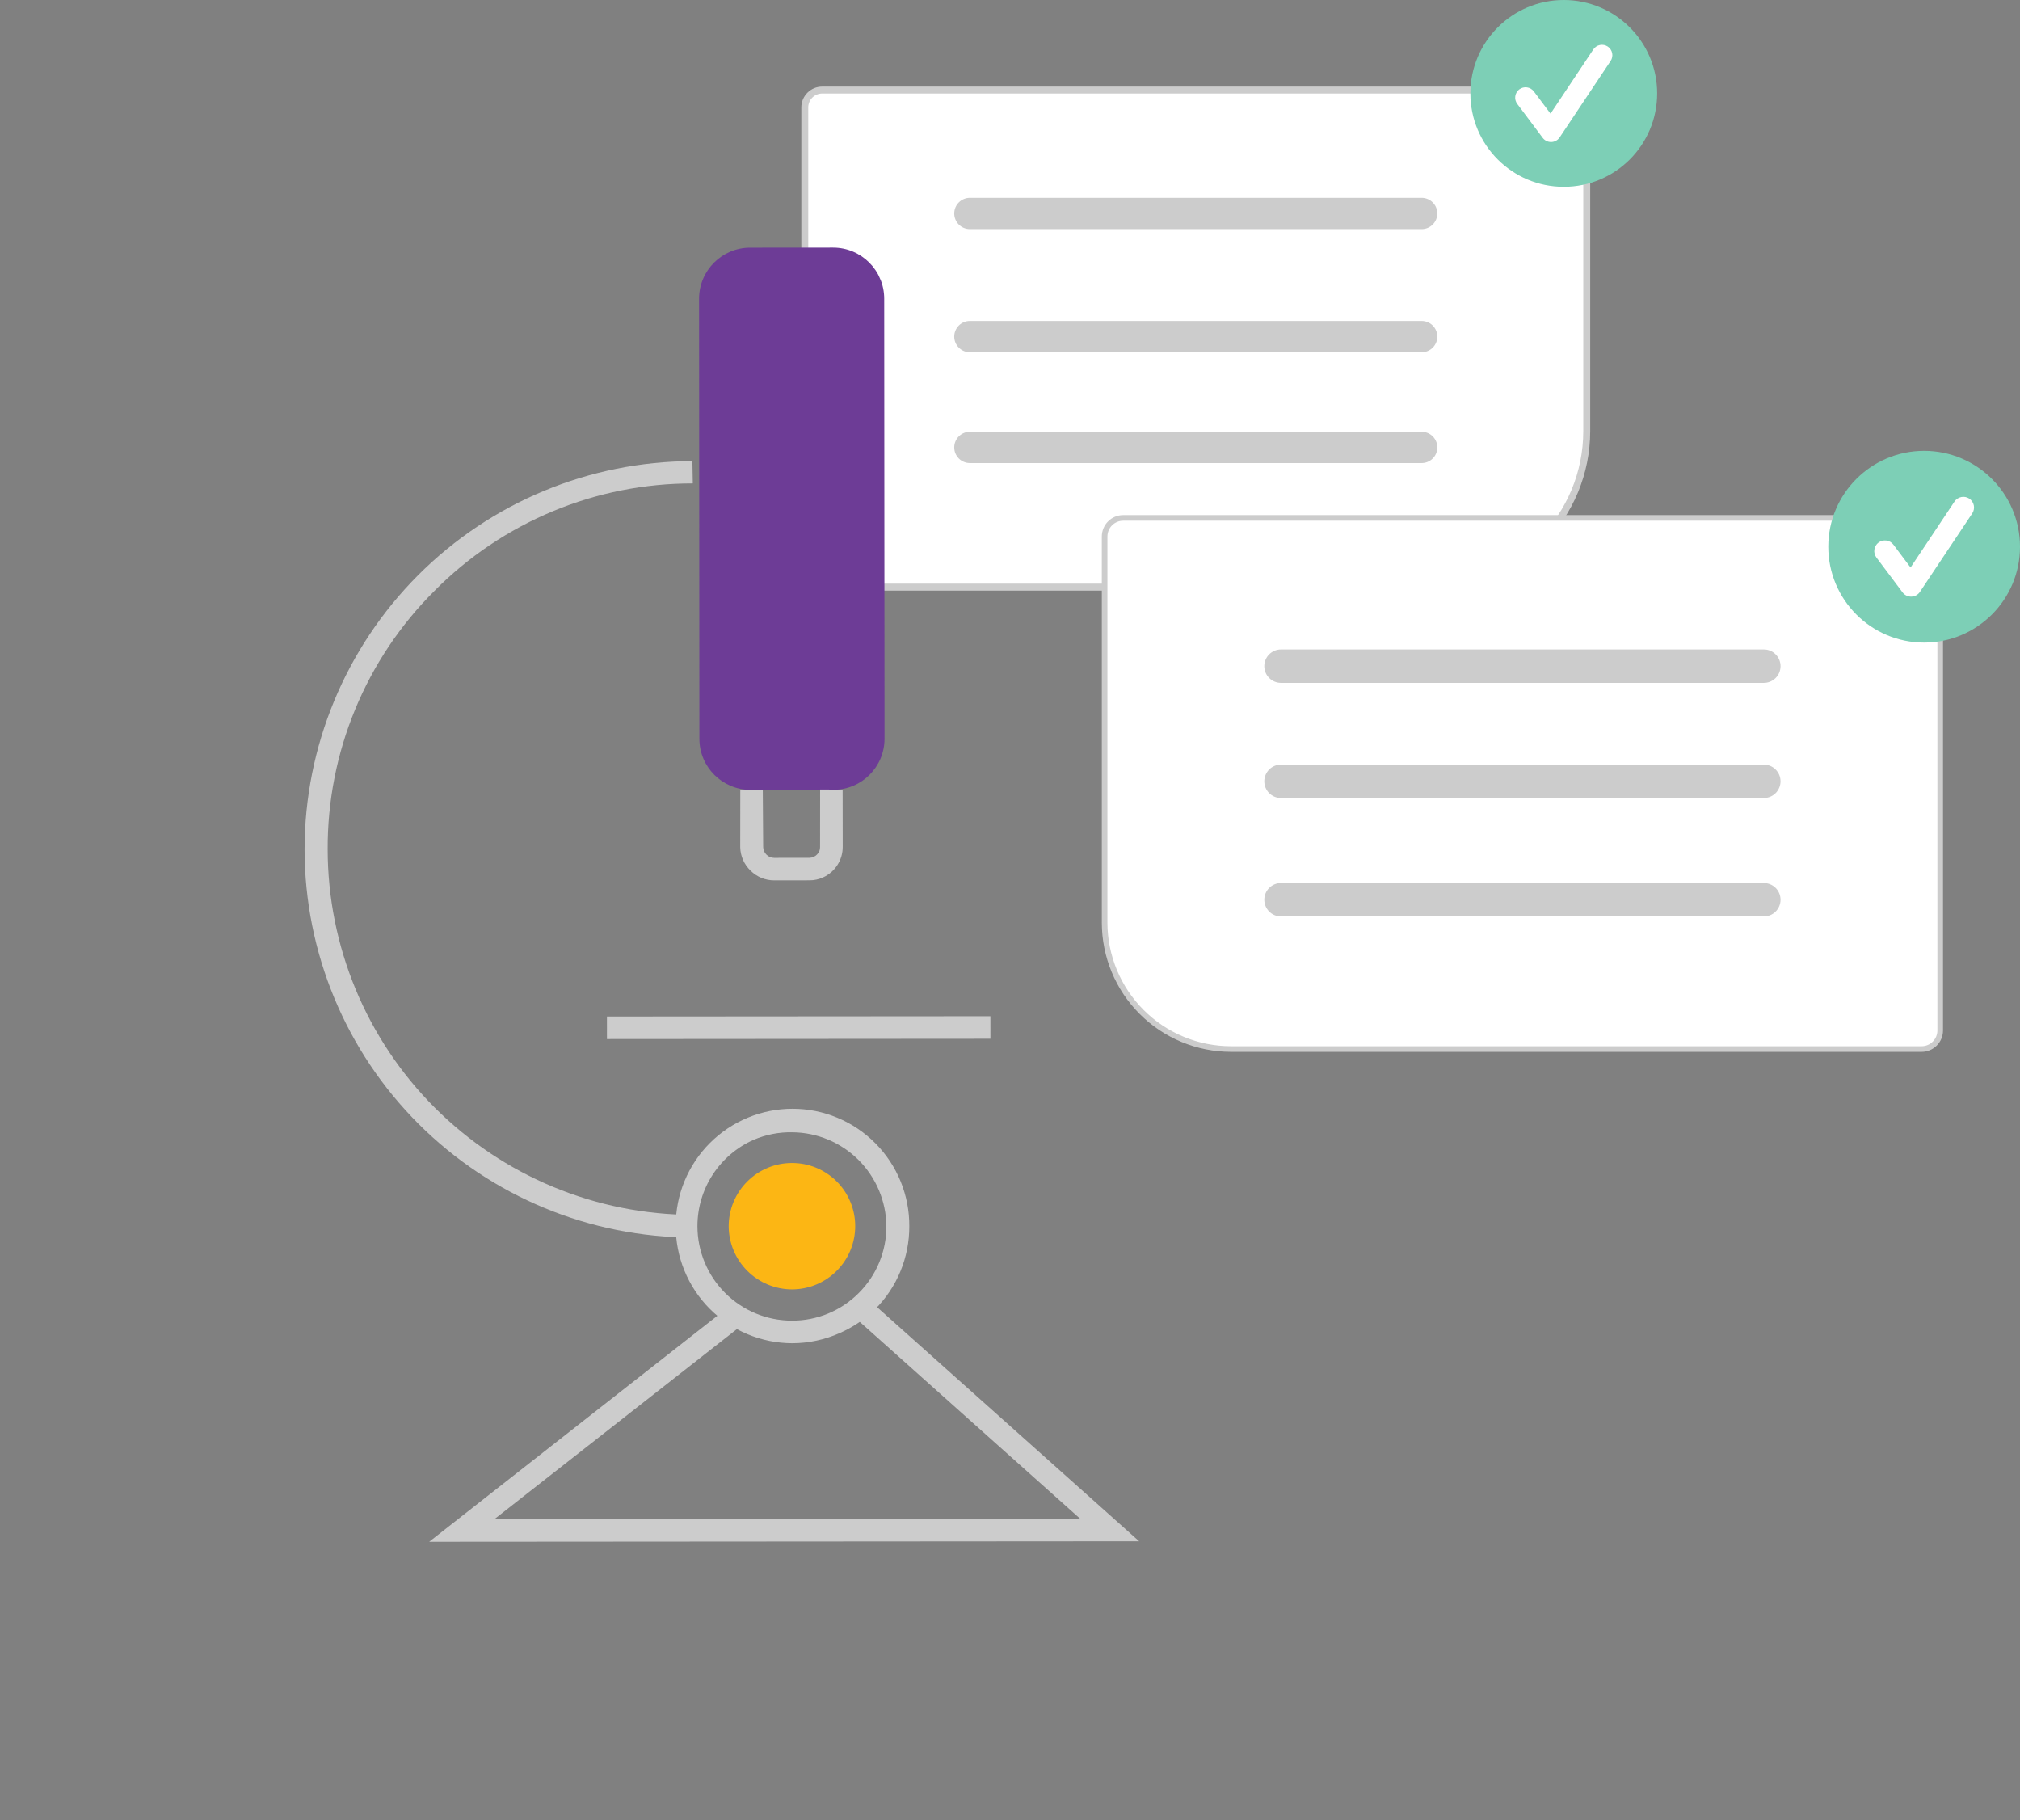
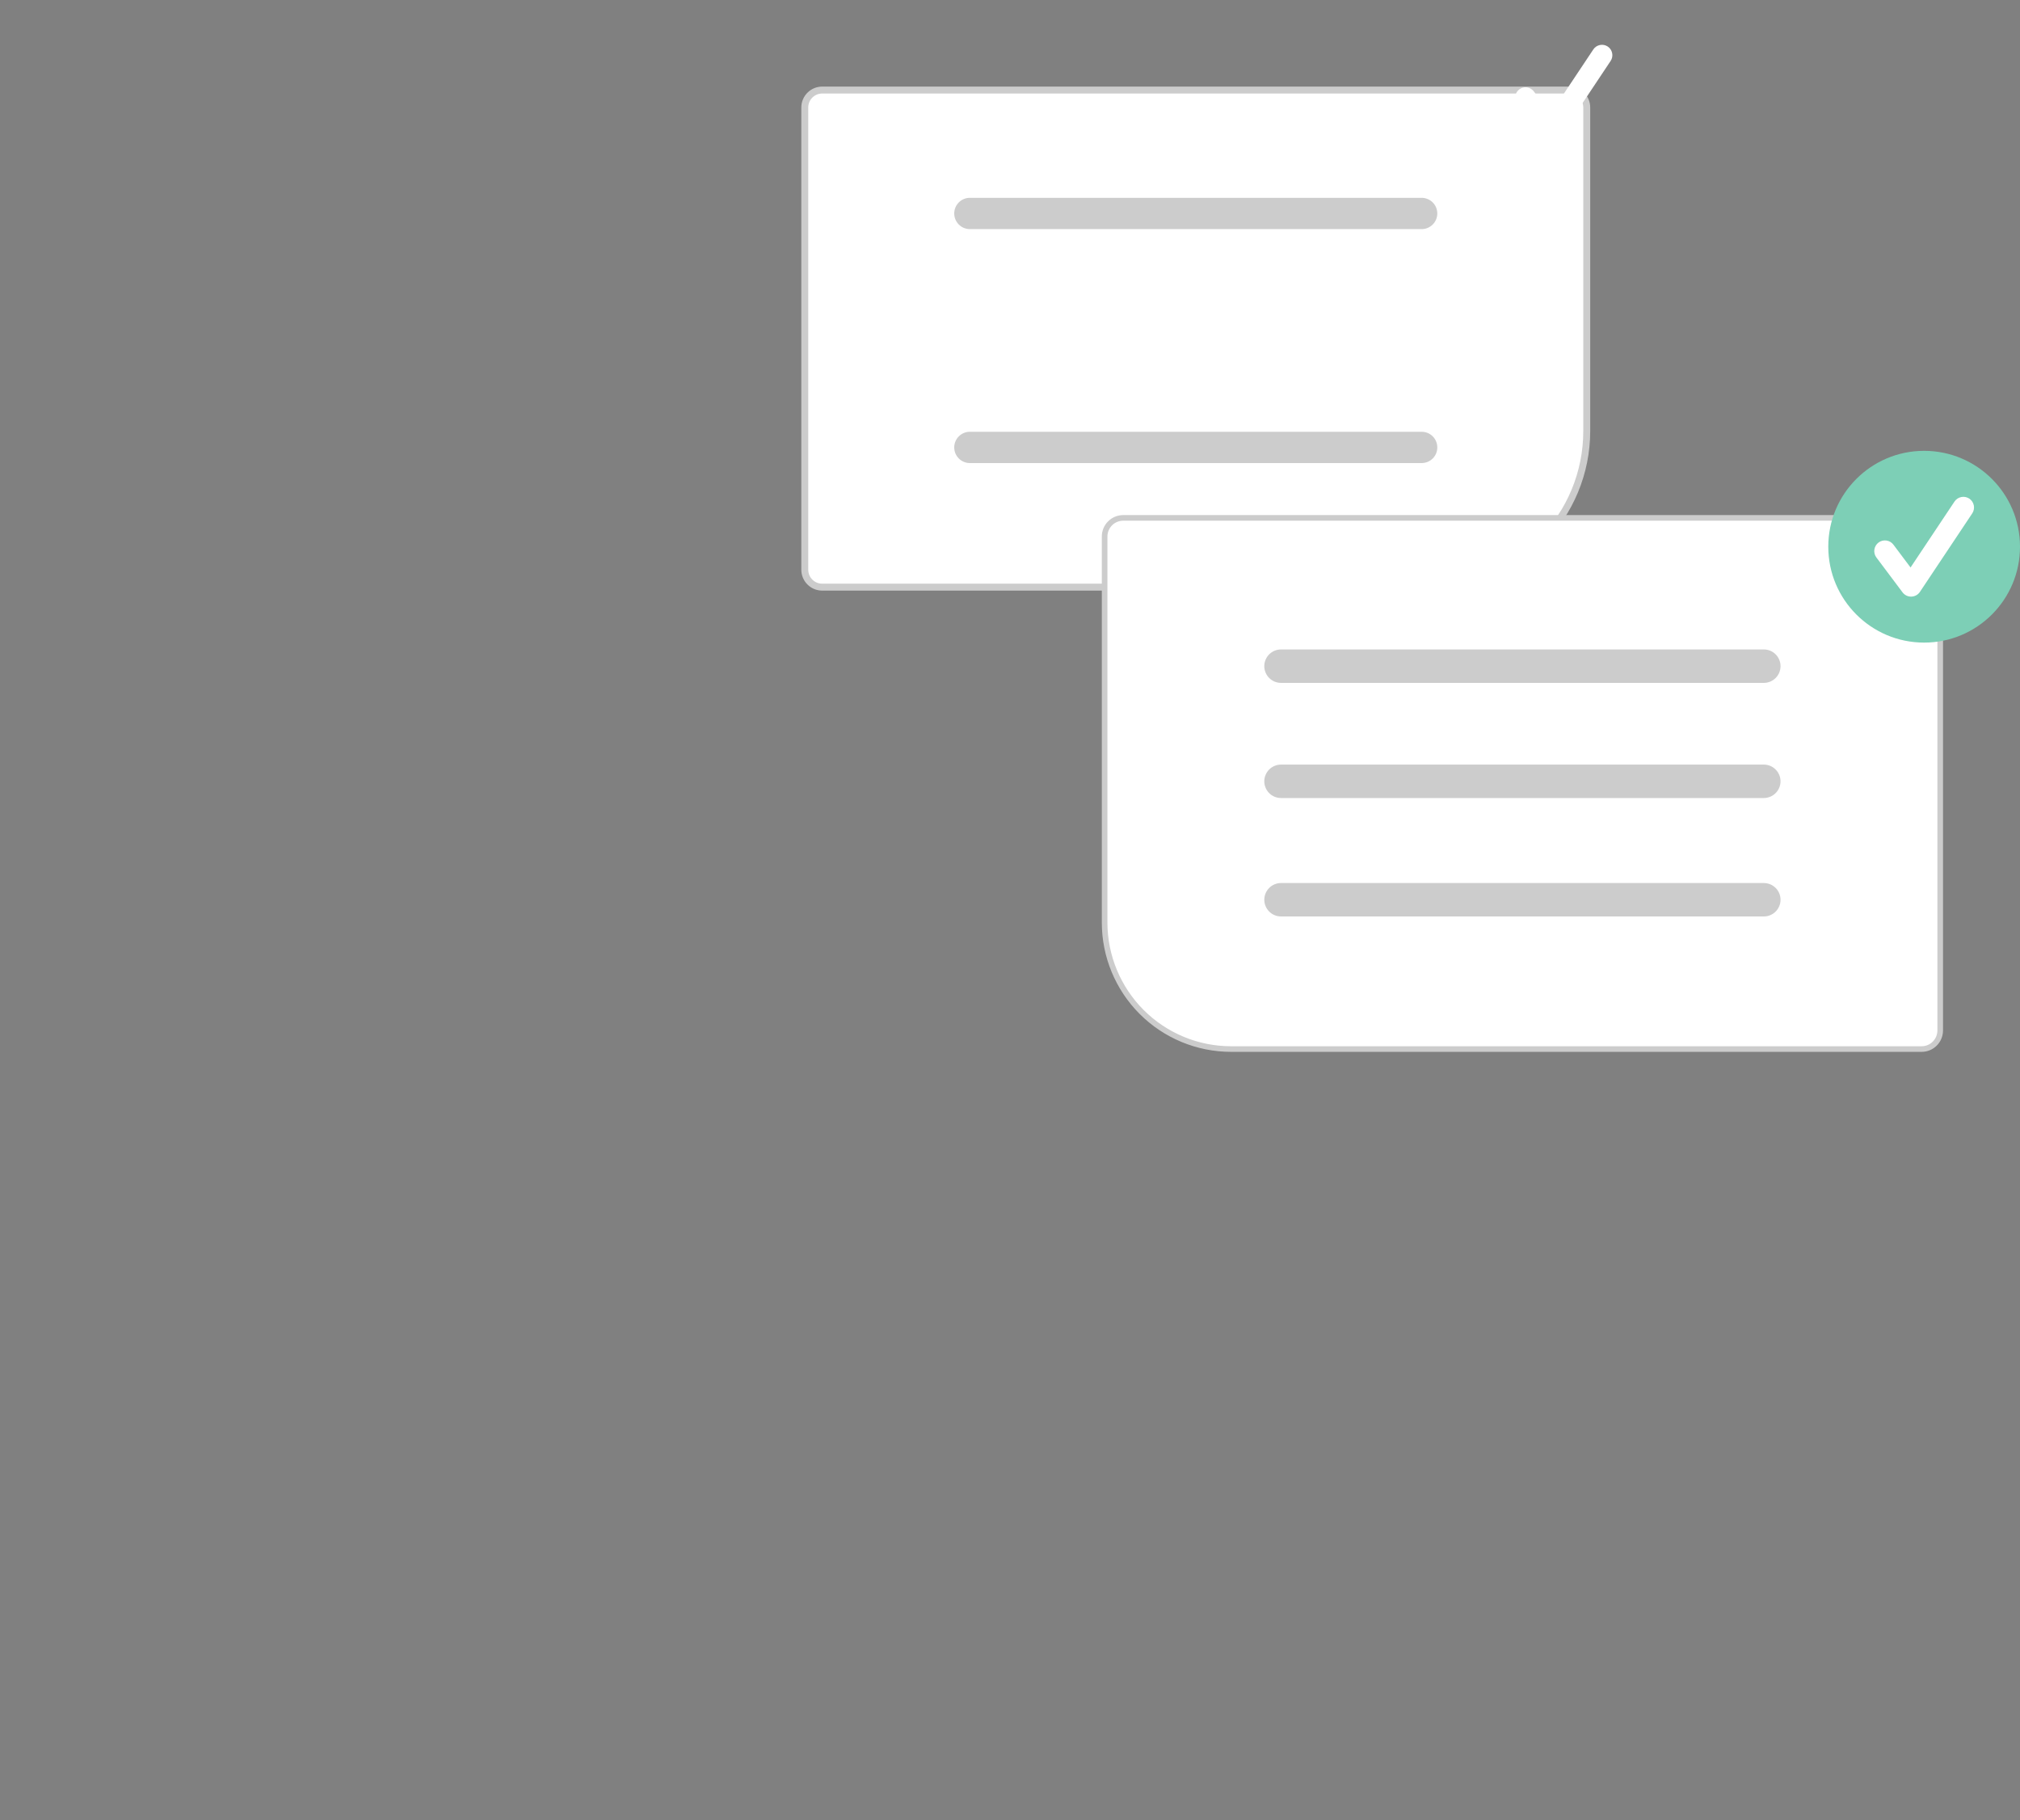
<svg xmlns="http://www.w3.org/2000/svg" width="121" height="109" viewBox="0 0 121 109" fill="none">
  <rect x="0" y="0" width="121" height="109" fill="#808080" stroke="none" />
  <path d="M85.713 35.267H49.248C48.945 35.267 48.654 35.146 48.439 34.931C48.224 34.717 48.104 34.426 48.103 34.122V6.434C48.104 6.131 48.224 5.84 48.439 5.625C48.654 5.411 48.945 5.29 49.248 5.29H94.007C94.31 5.29 94.601 5.411 94.816 5.625C95.03 5.84 95.151 6.131 95.151 6.434V25.828C95.148 28.331 94.153 30.73 92.384 32.499C90.614 34.269 88.215 35.264 85.713 35.267Z" fill="white" />
  <path d="M85.713 35.37H49.248C48.917 35.37 48.6 35.239 48.366 35.004C48.132 34.77 48 34.453 48 34.122V6.434C48 6.103 48.132 5.786 48.366 5.552C48.6 5.318 48.917 5.186 49.248 5.186H94.007C94.338 5.186 94.655 5.318 94.889 5.552C95.123 5.786 95.255 6.103 95.255 6.434V25.828C95.252 28.358 94.246 30.784 92.457 32.572C90.668 34.361 88.243 35.368 85.713 35.37ZM49.248 5.601C49.027 5.601 48.816 5.689 48.659 5.845C48.503 6.001 48.415 6.213 48.415 6.434V34.122C48.415 34.343 48.503 34.555 48.659 34.711C48.816 34.867 49.027 34.955 49.248 34.956H85.713C88.133 34.953 90.453 33.99 92.164 32.279C93.875 30.568 94.838 28.248 94.84 25.828V6.434C94.84 6.213 94.752 6.001 94.596 5.845C94.44 5.689 94.228 5.601 94.007 5.601H49.248Z" fill="#CCCCCC" />
  <path d="M85.159 13.721H58.096C57.847 13.721 57.609 13.622 57.434 13.447C57.258 13.271 57.159 13.033 57.159 12.784C57.159 12.536 57.258 12.297 57.434 12.122C57.609 11.946 57.847 11.847 58.096 11.847H85.159C85.408 11.848 85.645 11.947 85.821 12.122C85.996 12.298 86.095 12.536 86.095 12.784C86.095 13.032 85.996 13.271 85.821 13.446C85.645 13.622 85.408 13.721 85.159 13.721Z" fill="#CCCCCC" />
-   <path d="M85.159 21.094H58.096C57.847 21.094 57.609 20.995 57.434 20.82C57.258 20.644 57.159 20.406 57.159 20.157C57.159 19.909 57.258 19.671 57.434 19.495C57.609 19.319 57.847 19.221 58.096 19.221H85.159C85.408 19.221 85.646 19.319 85.822 19.495C85.998 19.671 86.096 19.909 86.096 20.157C86.096 20.406 85.998 20.644 85.822 20.82C85.646 20.995 85.408 21.094 85.159 21.094Z" fill="#CCCCCC" />
  <path d="M85.159 27.732H58.096C57.847 27.732 57.609 27.633 57.434 27.458C57.258 27.282 57.159 27.044 57.159 26.795C57.159 26.547 57.258 26.308 57.434 26.133C57.609 25.957 57.847 25.858 58.096 25.858H85.159C85.408 25.858 85.646 25.957 85.822 26.133C85.998 26.308 86.096 26.547 86.096 26.795C86.096 27.044 85.998 27.282 85.822 27.458C85.646 27.633 85.408 27.732 85.159 27.732Z" fill="#CCCCCC" />
-   <path d="M93.671 11.189C96.761 11.189 99.265 8.684 99.265 5.594C99.265 2.505 96.761 0 93.671 0C90.581 0 88.077 2.505 88.077 5.594C88.077 8.684 90.581 11.189 93.671 11.189Z" fill="#7DCFB6" />
  <path d="M92.908 8.506C92.811 8.506 92.716 8.483 92.629 8.44C92.543 8.397 92.468 8.334 92.41 8.257L90.884 6.222C90.835 6.157 90.799 6.082 90.779 6.003C90.758 5.924 90.754 5.842 90.766 5.761C90.777 5.68 90.805 5.602 90.846 5.532C90.888 5.461 90.943 5.4 91.008 5.351C91.074 5.302 91.148 5.266 91.227 5.246C91.306 5.226 91.389 5.221 91.47 5.233C91.55 5.244 91.628 5.272 91.699 5.313C91.769 5.355 91.83 5.41 91.879 5.475L92.878 6.807L95.442 2.96C95.534 2.822 95.676 2.727 95.838 2.695C96 2.662 96.168 2.696 96.305 2.787C96.443 2.879 96.538 3.021 96.57 3.183C96.603 3.345 96.57 3.513 96.478 3.65L93.426 8.229C93.37 8.312 93.296 8.38 93.209 8.428C93.122 8.476 93.025 8.503 92.925 8.506C92.919 8.506 92.913 8.506 92.908 8.506Z" fill="white" />
  <path d="M115.108 62.91H73.737C71.708 62.908 69.763 62.101 68.328 60.666C66.893 59.231 66.086 57.286 66.084 55.257V32.128C66.084 31.811 66.21 31.506 66.435 31.282C66.659 31.058 66.963 30.932 67.28 30.931H115.108C115.425 30.932 115.729 31.058 115.953 31.282C116.177 31.506 116.303 31.811 116.304 32.128V61.714C116.303 62.031 116.177 62.335 115.953 62.559C115.729 62.784 115.425 62.91 115.108 62.91Z" fill="white" />
  <path d="M115.108 62.994H73.737C71.686 62.992 69.719 62.176 68.269 60.726C66.818 59.275 66.002 57.309 66 55.257V32.128C66 31.788 66.135 31.463 66.376 31.223C66.615 30.983 66.941 30.848 67.281 30.847H115.108C115.447 30.848 115.773 30.983 116.013 31.223C116.253 31.463 116.388 31.788 116.388 32.128V61.714C116.388 62.053 116.253 62.379 116.013 62.619C115.773 62.859 115.447 62.994 115.108 62.994ZM67.281 31.184C67.03 31.184 66.79 31.284 66.613 31.46C66.436 31.637 66.337 31.878 66.336 32.128V55.257C66.339 57.219 67.119 59.1 68.507 60.488C69.894 61.875 71.775 62.656 73.737 62.658H115.108C115.358 62.658 115.598 62.558 115.775 62.381C115.952 62.204 116.051 61.964 116.052 61.714V32.128C116.051 31.878 115.952 31.637 115.775 31.46C115.598 31.284 115.358 31.184 115.108 31.184H67.281Z" fill="#CCCCCC" />
  <path d="M105.654 40.897H76.735C76.603 40.897 76.473 40.871 76.351 40.821C76.23 40.77 76.119 40.697 76.026 40.604C75.933 40.511 75.859 40.4 75.809 40.279C75.758 40.157 75.732 40.027 75.732 39.895C75.732 39.764 75.758 39.634 75.809 39.512C75.859 39.391 75.933 39.28 76.026 39.187C76.119 39.094 76.23 39.02 76.351 38.97C76.473 38.92 76.603 38.894 76.735 38.895H105.654C105.785 38.894 105.915 38.92 106.037 38.97C106.159 39.02 106.269 39.094 106.362 39.187C106.455 39.28 106.529 39.391 106.58 39.512C106.63 39.634 106.656 39.764 106.656 39.895C106.656 40.027 106.63 40.157 106.58 40.279C106.529 40.4 106.455 40.511 106.362 40.604C106.269 40.697 106.159 40.77 106.037 40.821C105.915 40.871 105.785 40.897 105.654 40.897Z" fill="#CCCCCC" />
  <path d="M105.654 47.792H76.735C76.603 47.793 76.473 47.767 76.351 47.717C76.23 47.666 76.119 47.593 76.026 47.5C75.933 47.407 75.859 47.296 75.809 47.175C75.758 47.053 75.732 46.923 75.732 46.791C75.732 46.66 75.758 46.53 75.809 46.408C75.859 46.287 75.933 46.176 76.026 46.083C76.119 45.99 76.23 45.916 76.351 45.866C76.473 45.816 76.603 45.79 76.735 45.79H105.654C105.919 45.79 106.174 45.896 106.361 46.084C106.549 46.271 106.655 46.526 106.655 46.791C106.655 47.057 106.549 47.312 106.361 47.499C106.174 47.687 105.919 47.792 105.654 47.792Z" fill="#CCCCCC" />
  <path d="M105.653 54.885H76.734C76.469 54.885 76.214 54.78 76.027 54.592C75.839 54.404 75.733 54.15 75.733 53.884C75.733 53.619 75.839 53.364 76.027 53.176C76.214 52.989 76.469 52.883 76.734 52.883H105.653C105.785 52.883 105.915 52.909 106.037 52.959C106.158 53.009 106.269 53.083 106.362 53.176C106.455 53.269 106.529 53.379 106.579 53.501C106.63 53.623 106.656 53.753 106.656 53.884C106.656 54.016 106.63 54.146 106.579 54.268C106.529 54.389 106.455 54.5 106.362 54.593C106.269 54.686 106.158 54.759 106.037 54.809C105.915 54.86 105.785 54.886 105.653 54.885Z" fill="#CCCCCC" />
  <path d="M115.258 38.484C118.429 38.484 121 35.913 121 32.742C121 29.571 118.429 27 115.258 27C112.086 27 109.516 29.571 109.516 32.742C109.516 35.913 112.086 38.484 115.258 38.484Z" fill="#7DCFB6" />
  <path d="M114.475 35.731C114.376 35.731 114.278 35.708 114.189 35.663C114.1 35.619 114.023 35.554 113.964 35.475L112.397 33.386C112.347 33.319 112.31 33.243 112.29 33.162C112.269 33.08 112.264 32.996 112.276 32.913C112.288 32.83 112.316 32.75 112.359 32.678C112.401 32.605 112.458 32.542 112.525 32.492C112.592 32.442 112.668 32.405 112.75 32.384C112.831 32.364 112.916 32.359 112.999 32.371C113.082 32.383 113.162 32.411 113.234 32.453C113.306 32.496 113.369 32.553 113.419 32.62L114.444 33.986L117.076 30.038C117.17 29.897 117.317 29.8 117.483 29.767C117.649 29.733 117.821 29.768 117.962 29.861C118.103 29.955 118.2 30.101 118.234 30.267C118.267 30.433 118.233 30.606 118.139 30.747L115.006 35.446C114.95 35.531 114.873 35.601 114.784 35.651C114.695 35.7 114.595 35.727 114.493 35.73C114.487 35.73 114.481 35.731 114.475 35.731Z" fill="white" />
  <g clip-path="url(#clip0_19_1612)">
    <path d="M41.875 17.894L41.894 44.244C41.895 45.934 43.267 47.303 44.956 47.302L49.926 47.298C51.617 47.297 52.986 45.926 52.984 44.236L52.965 17.886C52.964 16.196 51.593 14.827 49.903 14.828L44.933 14.832C43.243 14.833 41.874 16.204 41.875 17.894Z" fill="#6D3C96" />
    <path d="M41.509 74.113C35.345 74.112 29.433 71.665 25.072 67.309C20.71 62.954 18.254 57.046 18.244 50.882C18.245 44.718 20.692 38.806 25.048 34.444C29.403 30.082 35.312 27.627 41.476 27.616L41.5 28.951C38.624 28.946 35.775 29.511 33.119 30.615C30.463 31.719 28.053 33.339 26.028 35.382C23.989 37.411 22.373 39.824 21.274 42.483C20.175 45.141 19.616 47.992 19.628 50.868C19.634 56.67 21.941 62.233 26.042 66.336C30.144 70.44 35.706 72.749 41.508 72.757L41.509 74.113Z" fill="#CCCCCC" />
    <path d="M50.293 79.838C49.4 80.236 48.432 80.443 47.454 80.444C46.534 80.441 45.624 80.257 44.775 79.902C43.926 79.547 43.156 79.028 42.507 78.375C41.859 77.722 41.346 76.948 40.998 76.096C40.649 75.245 40.472 74.333 40.476 73.413C40.474 72.492 40.654 71.58 41.006 70.729C41.357 69.878 41.873 69.105 42.524 68.454C43.175 67.802 43.948 67.286 44.798 66.934C45.649 66.582 46.561 66.401 47.481 66.402C48.404 66.403 49.317 66.587 50.168 66.943C51.019 67.299 51.791 67.819 52.44 68.474C53.089 69.129 53.603 69.906 53.951 70.76C54.299 71.614 54.475 72.529 54.468 73.451C54.47 74.372 54.289 75.285 53.937 76.136C53.585 76.988 53.069 77.761 52.417 78.412C51.801 79.012 51.081 79.495 50.293 79.838ZM45.145 68.261C44.142 68.704 43.29 69.429 42.692 70.348C42.094 71.266 41.776 72.34 41.777 73.436C41.778 74.179 41.925 74.915 42.21 75.602C42.495 76.289 42.913 76.912 43.439 77.438C43.965 77.963 44.59 78.379 45.277 78.663C45.964 78.947 46.7 79.092 47.444 79.091C48.188 79.094 48.924 78.949 49.611 78.664C50.298 78.379 50.921 77.961 51.445 77.433C51.973 76.906 52.391 76.28 52.674 75.59C52.957 74.9 53.101 74.161 53.095 73.416C53.076 71.93 52.475 70.512 51.422 69.464C50.369 68.417 48.948 67.823 47.462 67.811C46.67 67.795 45.884 67.947 45.155 68.257L45.145 68.261Z" fill="#CCCCCC" />
-     <path d="M51.228 73.425C51.23 74.43 50.832 75.395 50.122 76.106C49.412 76.818 48.449 77.219 47.444 77.22C46.44 77.219 45.477 76.82 44.766 76.111C44.054 75.402 43.653 74.44 43.649 73.436C43.65 72.431 44.05 71.469 44.76 70.759C45.47 70.049 46.433 69.65 47.438 69.65C47.934 69.648 48.427 69.745 48.886 69.934C49.346 70.123 49.764 70.401 50.116 70.751C50.468 71.102 50.747 71.519 50.938 71.978C51.129 72.436 51.228 72.928 51.228 73.425Z" fill="#FCB614" />
-     <path d="M36.356 60.878L36.357 62.228L59.327 62.211L59.326 60.861L36.356 60.878Z" fill="#CCCCCC" />
+     <path d="M36.356 60.878L36.357 62.228L59.327 62.211L59.326 60.861Z" fill="#CCCCCC" />
    <path d="M49.3 52.548C49.046 52.664 48.77 52.723 48.49 52.722L46.368 52.724C45.842 52.724 45.336 52.516 44.962 52.145C44.578 51.78 44.354 51.278 44.34 50.748L44.344 47.309L45.691 47.312L45.715 50.738C45.717 50.822 45.736 50.905 45.77 50.982C45.804 51.059 45.853 51.128 45.914 51.186C45.974 51.247 46.045 51.295 46.123 51.328C46.202 51.361 46.286 51.377 46.371 51.377L48.493 51.374C48.577 51.372 48.66 51.353 48.737 51.319C48.814 51.285 48.883 51.236 48.941 51.175C49.002 51.117 49.05 51.047 49.081 50.968C49.112 50.89 49.127 50.806 49.123 50.722L49.126 47.284L50.474 47.287L50.479 50.721C50.48 51.107 50.369 51.485 50.159 51.809C49.95 52.133 49.652 52.39 49.3 52.548Z" fill="#CCCCCC" />
    <path d="M68.235 92.304L25.709 92.334L43.667 78.253L44.501 79.316L29.616 90.98L64.701 90.953L51.071 78.781L51.971 77.779L68.235 92.304Z" fill="#CCCCCC" />
  </g>
  <defs>
    <clipPath id="clip0_19_1612">
-       <rect width="55.41" height="80.53" fill="white" transform="translate(0 34.512) rotate(-23.971)" />
-     </clipPath>
+       </clipPath>
  </defs>
</svg>